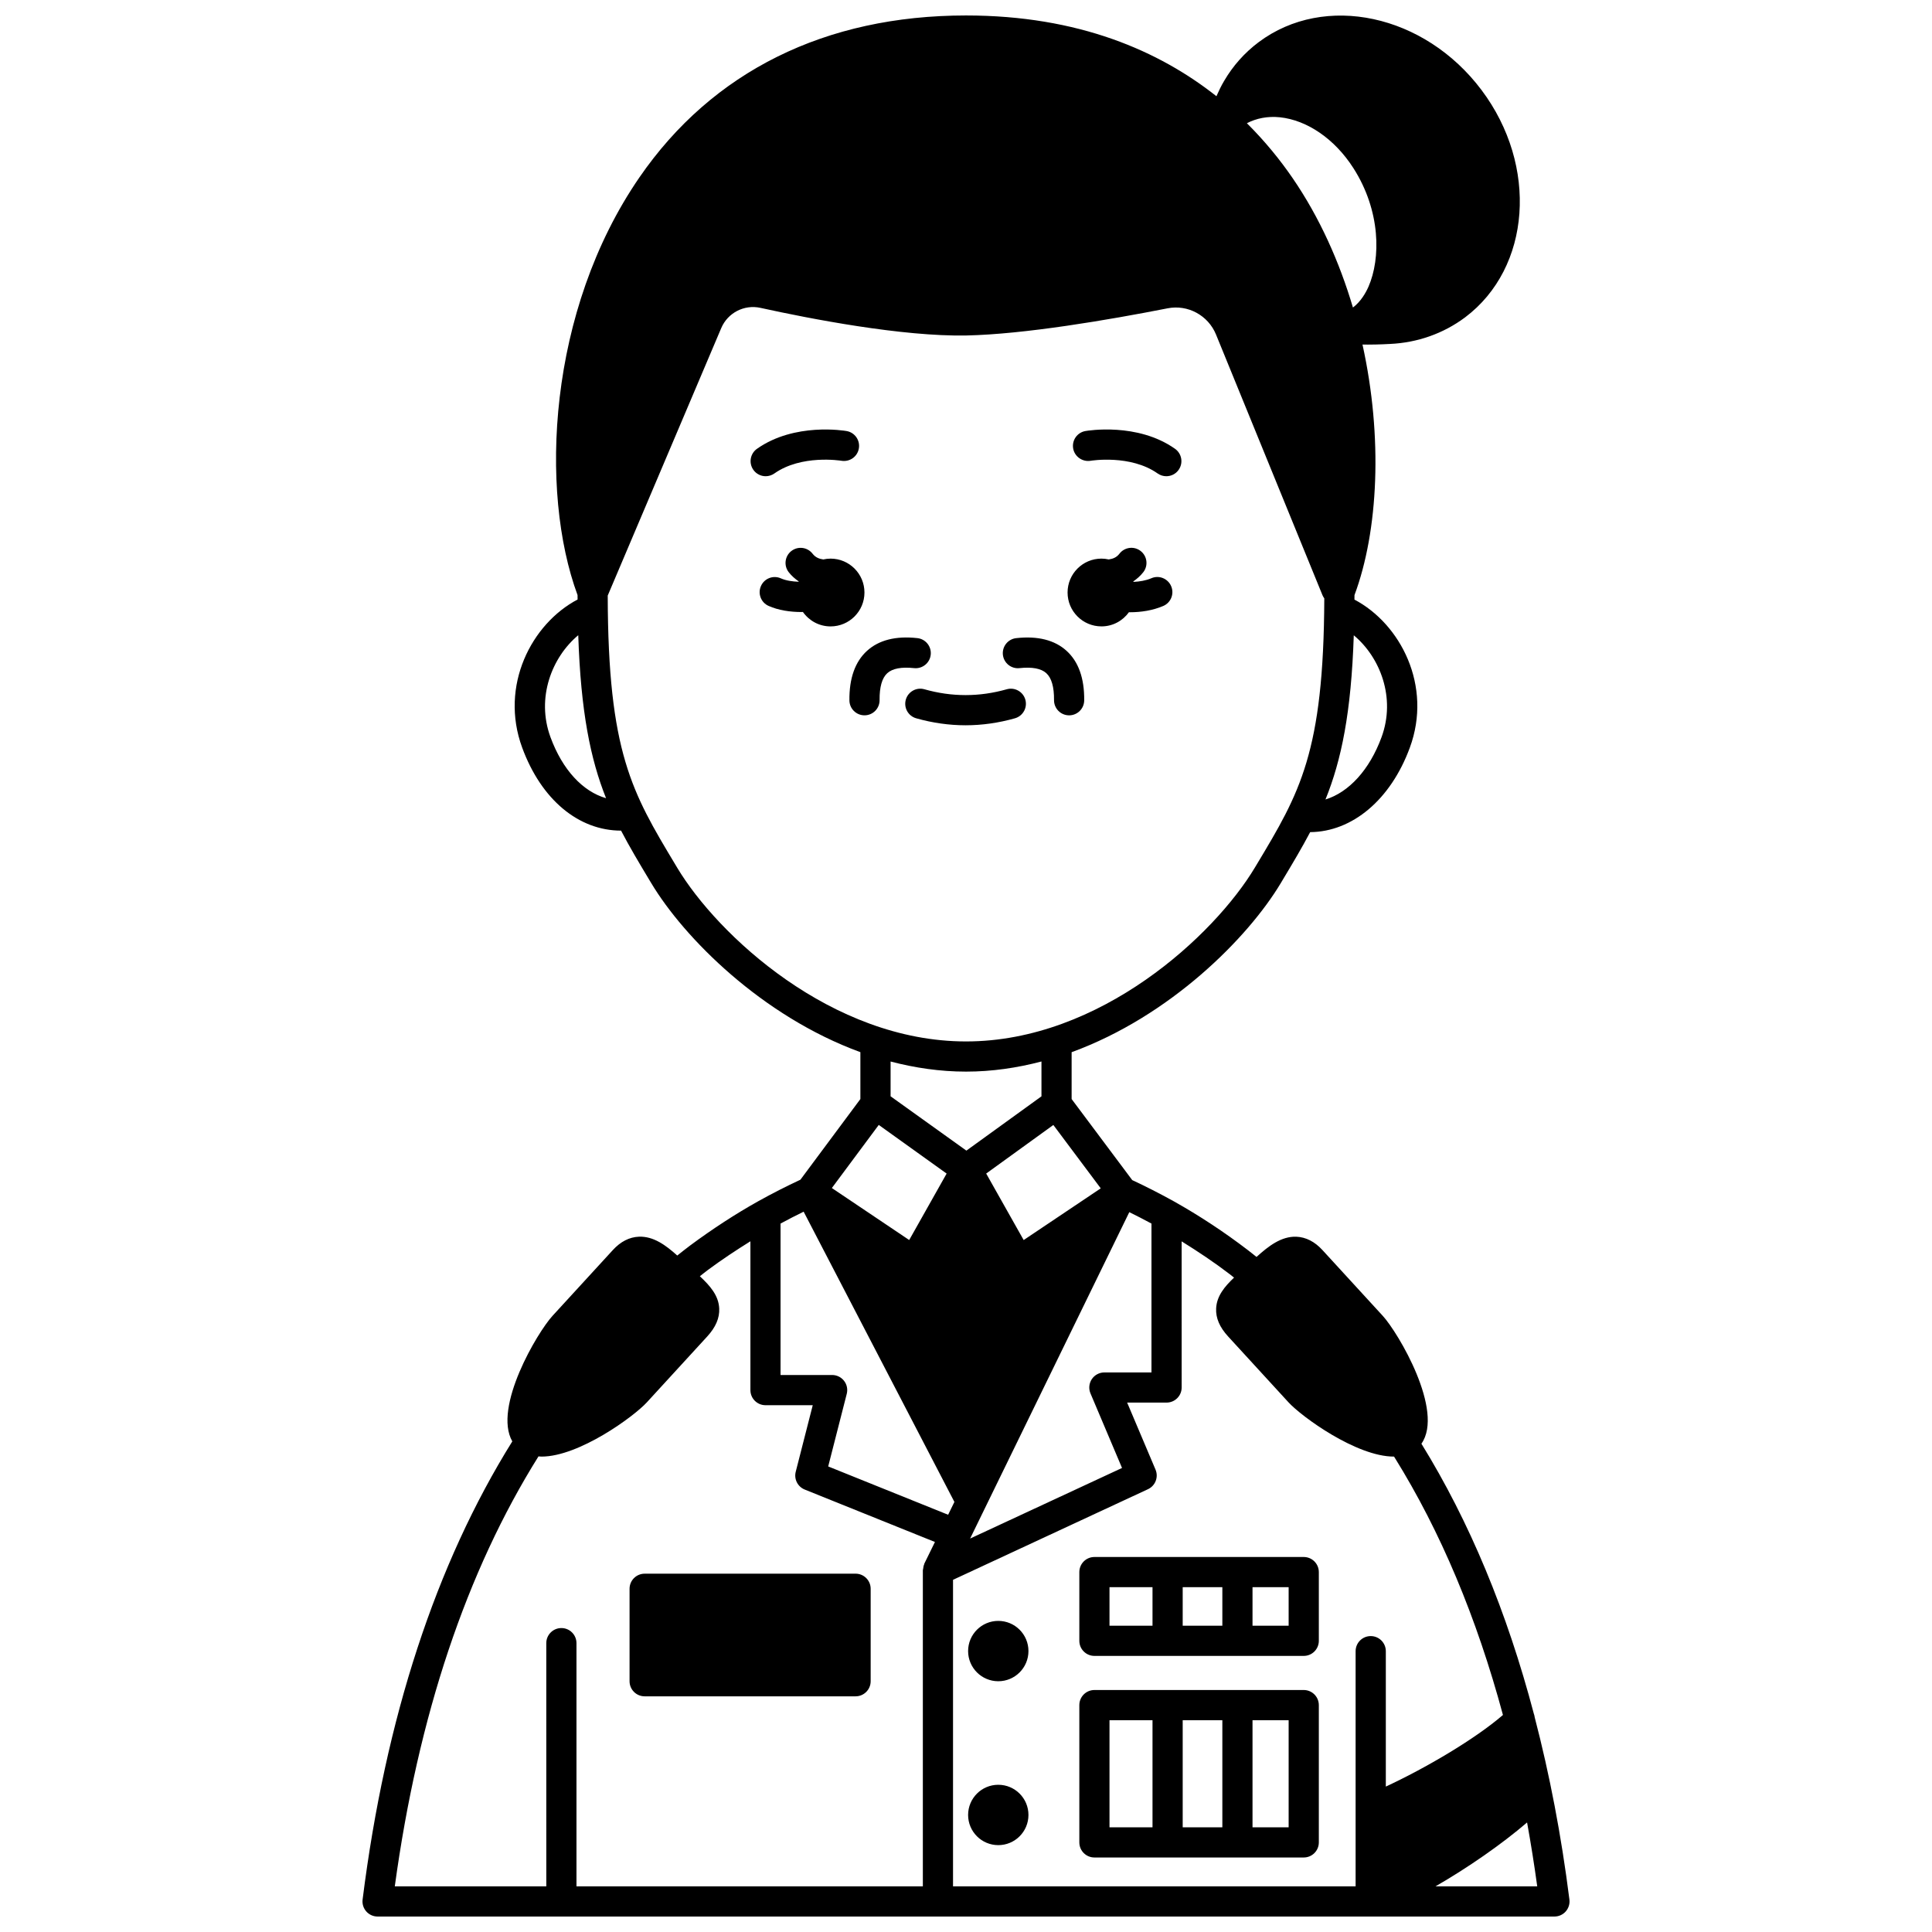
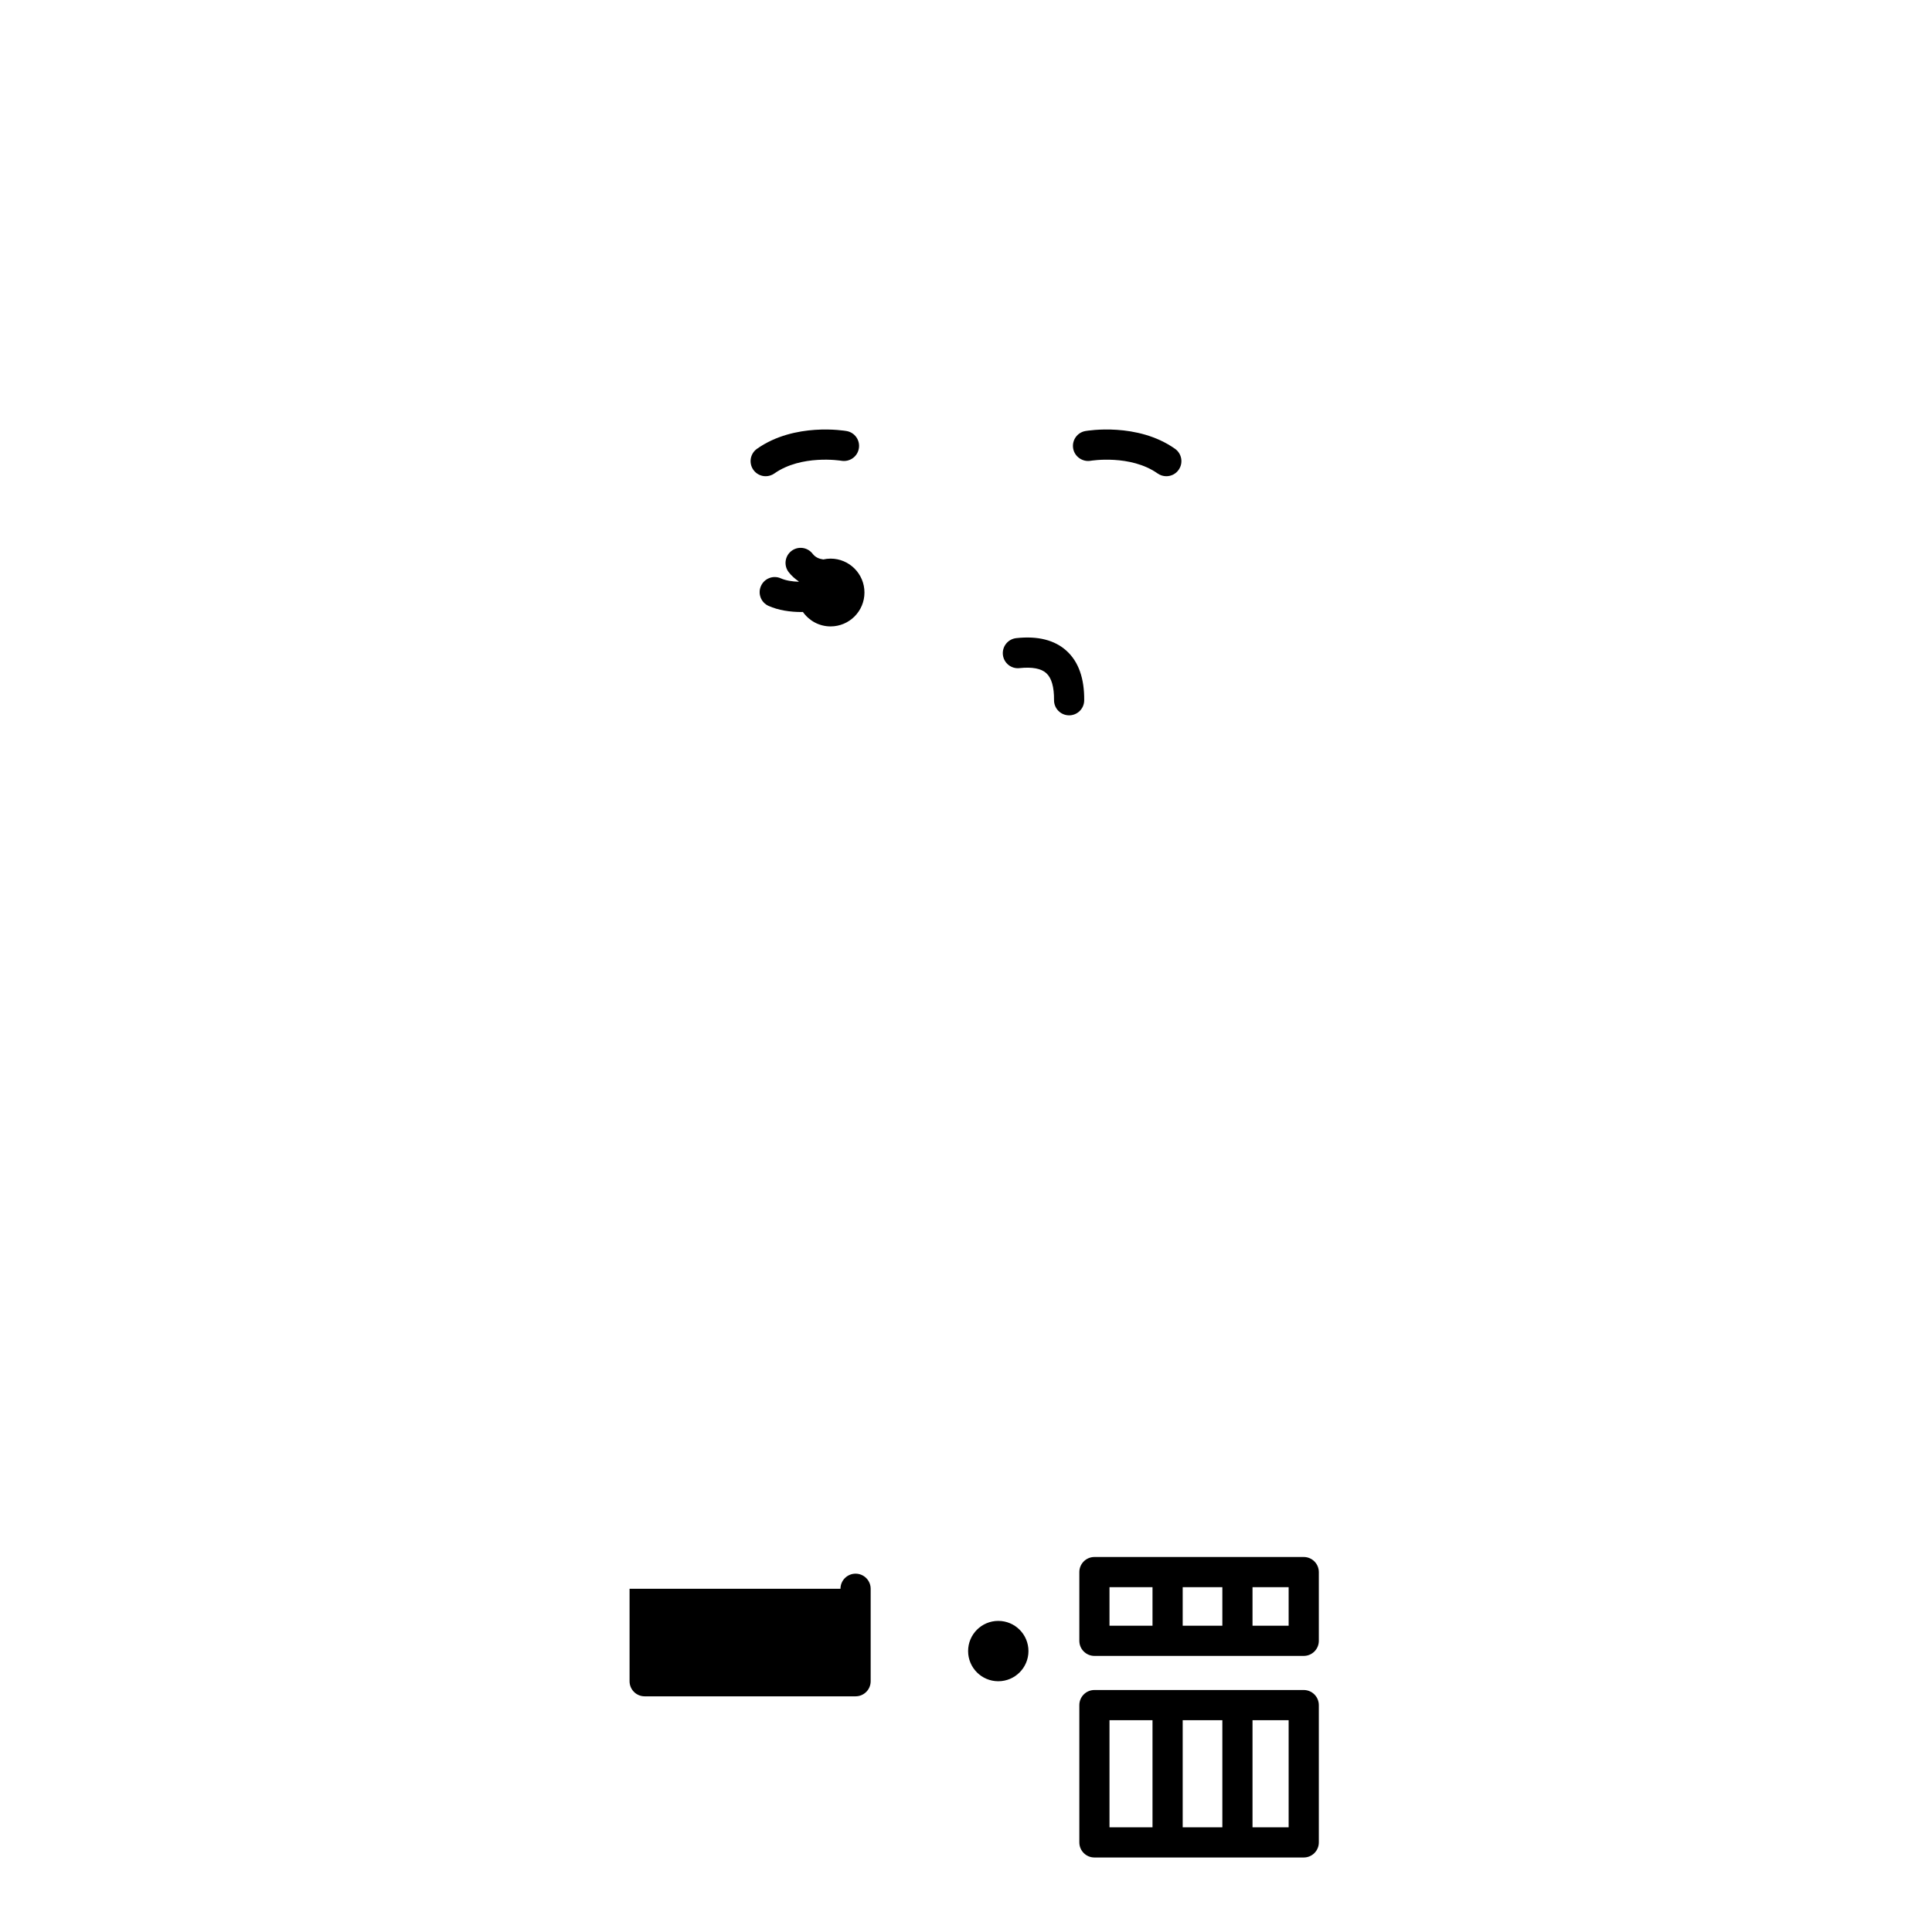
<svg xmlns="http://www.w3.org/2000/svg" width="800px" height="800px" version="1.1" viewBox="144 144 512 512">
  <defs>
    <clipPath id="a">
      <path d="m240 148.09h320v503.81h-320z" />
    </clipPath>
  </defs>
-   <path d="m435.9 310c3.008 0 5.648-1.492 7.281-3.758 0.09 0 0.164 0.012 0.25 0.012 2.941 0 6.059-0.473 8.84-1.664 2.031-0.867 2.973-3.219 2.098-5.25-0.867-2.031-3.238-2.988-5.25-2.098-1.469 0.625-3.125 0.887-4.738 0.965-0.012-0.043-0.023-0.082-0.039-0.129 0.98-0.684 1.891-1.469 2.66-2.465 1.348-1.75 1.016-4.258-0.734-5.606-1.75-1.348-4.258-1.02-5.606 0.734-0.758 0.992-1.762 1.371-2.836 1.516-0.625-0.133-1.262-0.219-1.926-0.219-4.957 0-8.98 4.023-8.98 8.98s4.016 8.98 8.98 8.98z" />
  <path d="m373.09 301.02c0-4.957-4.023-8.98-8.98-8.98-0.664 0-1.309 0.082-1.93 0.219-1.07-0.145-2.074-0.527-2.836-1.516-1.348-1.746-3.852-2.078-5.606-0.734-1.75 1.348-2.082 3.859-0.734 5.606 0.77 0.996 1.68 1.773 2.66 2.461-0.012 0.031-0.02 0.062-0.027 0.094-1.691-0.059-3.383-0.316-4.695-0.898-2.016-0.906-4.383 0.008-5.277 2.023-0.902 2.016 0.004 4.383 2.023 5.277 2.59 1.16 5.723 1.621 8.742 1.621 0.121 0 0.23-0.016 0.348-0.02 1.625 2.312 4.297 3.832 7.34 3.832 4.949-0.004 8.973-4.023 8.973-8.984z" />
  <path d="m433.02 266.11c0.109-0.02 10.547-1.727 17.766 3.363 0.699 0.492 1.504 0.73 2.301 0.73 1.254 0 2.496-0.586 3.269-1.695 1.273-1.805 0.84-4.297-0.965-5.574-9.969-7.035-23.195-4.797-23.75-4.703-2.172 0.383-3.613 2.445-3.242 4.617 0.379 2.18 2.488 3.621 4.621 3.262z" />
  <path d="m349.22 269.47c7.172-5.059 17.52-3.402 17.762-3.363 2.199 0.359 4.242-1.074 4.621-3.246 0.387-2.176-1.066-4.25-3.242-4.629-0.559-0.094-13.777-2.328-23.75 4.703-1.805 1.273-2.238 3.766-0.965 5.574 0.777 1.105 2.016 1.695 3.269 1.695 0.801-0.004 1.605-0.242 2.305-0.734z" />
  <g clip-path="url(#a)">
-     <path d="m550.71 599.09c-0.051-0.309-0.094-0.609-0.219-0.898-7.113-27.004-17.062-50.973-29.801-71.594 6.129-8.688-6.148-29.418-10.234-33.875l-15.992-17.441c-2.062-2.25-4.394-3.434-6.926-3.539-3.969-0.137-7.352 2.461-10.547 5.359-0.773-0.605-1.547-1.25-2.305-1.82-6.215-4.758-12.805-9.102-19.605-12.918-3.84-2.125-7.523-3.996-11.027-5.625l-16.062-21.48v-12.418c26.137-9.543 46.742-30.324 55.406-44.77l0.527-0.883c2.68-4.465 5.106-8.531 7.281-12.664 11.172-0.094 21.336-8.578 26.414-22.395 6.031-16.398-2.481-32.801-14.68-39.23 0-0.406 0.012-0.777 0.012-1.188 6.332-16.996 7.543-41.828 2.121-66.406 0.473 0.008 0.949 0.016 1.406 0.016 2.887 0 5.41-0.145 5.859-0.172 7.289-0.324 14.18-2.754 19.934-7.051 17.477-13.152 19.422-40.176 4.344-60.238-15.082-20.094-41.582-25.789-59.074-12.676-3.723 2.797-6.805 6.262-9.145 10.273-0.777 1.301-1.422 2.664-2.031 4.043-15.09-11.938-36.453-21.402-66.363-21.402-37.289 0-67.223 14.84-86.547 42.906-24.316 35.328-26.57 83.148-16.402 110.7 0 0.402 0.012 0.773 0.012 1.172-12.203 6.422-20.719 22.836-14.688 39.246 5.07 13.805 14.941 21.988 26.207 22.004 2.227 4.273 4.727 8.461 7.496 13.074l0.52 0.863c8.668 14.445 29.27 35.227 55.406 44.77v12.426l-15.891 21.375c-3.723 1.738-7.488 3.648-11.211 5.723-5.973 3.344-12.035 7.281-18.02 11.715-1.137 0.84-2.269 1.766-3.406 2.656-3.062-2.75-6.293-5.129-10.145-4.992-2.535 0.102-4.867 1.289-6.926 3.539l-15.992 17.441c-3.992 4.359-15.816 24.246-10.652 33.266-20.254 32.484-33.625 73.297-39.672 121.42-0.145 1.141 0.211 2.281 0.969 3.144 0.758 0.863 1.852 1.355 3 1.355h311.88c1.148 0 2.242-0.492 3-1.355 0.754-0.859 1.113-2.004 0.969-3.144-2.148-17.047-5.25-33.137-9.203-48.316zm-101.56-130.83v39.449h-12.48c-1.34 0-2.59 0.672-3.336 1.789-0.738 1.121-0.871 2.535-0.348 3.766l8.363 19.762-40.258 18.707 42.184-86.5c1.91 0.938 3.867 1.941 5.875 3.027zm-13.441-9.336-20.426 13.703-9.934-17.625 17.797-12.871zm-35.609-9.996-20.086-14.395v-9.219c6.426 1.68 13.105 2.676 19.992 2.676s13.57-0.996 19.992-2.684v9.234zm110.02-109.56c-3.184 8.664-8.68 14.609-14.855 16.504 4.207-10.391 6.82-22.953 7.5-43.512 6.961 5.789 11.207 16.535 7.356 27.008zm-26.945-164.29c7.285 0.77 14.562 5.789 19.465 13.438 7.305 11.387 7.281 24.008 4.019 31.465-0.695 1.586-2.027 3.953-4.117 5.516-3.586-12.09-8.828-23.855-15.973-34.277-3.266-4.762-7.281-9.746-12.133-14.566 2.535-1.309 5.496-1.906 8.738-1.574zm-193.29 164.29c-3.856-10.48 0.398-21.238 7.356-27.027 0.676 20.352 3.242 32.863 7.371 43.191-6.172-1.766-11.551-7.523-14.727-16.164zm33.578 34.582-0.52-0.867c-11.465-19.094-17.805-29.703-17.891-71.25l30.082-70.883c1.723-4.059 6.094-6.305 10.371-5.367 13.152 2.894 37.648 7.648 54.574 7.324 15.445-0.328 37.535-4.094 53.348-7.199 5.352-1.059 10.746 1.863 12.824 6.938l28.238 69.137c0.121 0.293 0.289 0.547 0.461 0.793-0.16 40.887-6.488 51.508-17.879 70.48l-0.531 0.883c-10.676 17.816-40.906 46.055-76.539 46.055-35.637 0-65.863-28.238-76.539-46.043zm53.414 68.168 17.988 12.891-9.922 17.609-20.496-13.777zm12.086 116.24c-0.027 0.055-0.016 0.125-0.039 0.18-0.172 0.395-0.25 0.812-0.289 1.238-0.008 0.117-0.074 0.215-0.074 0.332v83.801h-91.793v-64.457c0-2.211-1.789-4-4-4s-4 1.789-4 4l0.004 64.457h-40.152c6.172-45.172 19.004-83.48 38.082-113.95 0.266 0.016 0.516 0.055 0.789 0.055 9.965 0 24.477-10.613 27.926-14.375l15.992-17.445c2.262-2.469 3.309-4.906 3.188-7.441-0.164-3.445-2.426-6.008-5.133-8.535 0.727-0.559 1.461-1.168 2.184-1.703 3.731-2.758 7.477-5.231 11.215-7.559v39.438c0 2.211 1.789 4 4 4h12.52l-4.512 17.648c-0.496 1.941 0.52 3.949 2.379 4.703l34.516 13.898zm-25.484-25.734 4.918-19.246c0.305-1.199 0.043-2.469-0.715-3.441-0.758-0.977-1.922-1.547-3.16-1.547h-13.672v-40.133c2.039-1.105 4.082-2.152 6.121-3.148l39.953 76.918-1.66 3.398zm143.77 44.957c-2.211 0-4 1.789-4 4v62.328h-106.69v-81.242l51.668-24.016c1.953-0.91 2.836-3.203 1.996-5.188l-7.519-17.762h10.445c2.211 0 4-1.789 4-4l-0.004-38.727c4.348 2.703 8.621 5.547 12.703 8.668 0.391 0.297 0.789 0.633 1.184 0.938-2.531 2.41-4.59 4.894-4.746 8.172-0.121 2.539 0.918 4.973 3.188 7.441l15.996 17.445c3.445 3.762 17.957 14.375 27.922 14.375 0.012 0 0.023-0.004 0.035-0.004l0.141 0.215c12.203 19.605 21.781 42.48 28.727 68.262-7.414 6.402-20.445 14.055-31.039 18.977v-35.887c-0.004-2.207-1.793-3.996-4.004-3.996zm17.164 66.328c8.602-4.957 17.512-11.137 24.277-16.938 1.004 5.539 1.902 11.176 2.691 16.938z" />
-   </g>
-   <path d="m310.84 565.04v24.504c0 2.211 1.789 4 4 4h55.895c2.211 0 4-1.789 4-4v-24.504c0-2.211-1.789-4-4-4l-55.895 0.004c-2.207 0-4 1.789-4 3.996z" />
+     </g>
+   <path d="m310.84 565.04v24.504c0 2.211 1.789 4 4 4h55.895c2.211 0 4-1.789 4-4v-24.504c0-2.211-1.789-4-4-4c-2.207 0-4 1.789-4 3.996z" />
  <path d="m489.5 591.87h-55.465c-2.211 0-4 1.789-4 4v36.383c0 2.211 1.789 4 4 4h55.469c2.211 0 4-1.789 4-4v-36.383c-0.004-2.211-1.793-4-4.004-4zm-40.074 36.383h-11.398v-28.387h11.398zm18.508 0h-10.508v-28.387h10.508zm17.57 0h-9.574v-28.387h9.574z" />
  <path d="m416.55 581.55c0 4.414-3.578 7.996-7.996 7.996-4.418 0-7.996-3.582-7.996-7.996 0-4.418 3.578-7.996 7.996-7.996 4.418 0 7.996 3.578 7.996 7.996" />
-   <path d="m416.55 624.98c0 4.418-3.578 8-7.996 8-4.418 0-7.996-3.582-7.996-8 0-4.414 3.578-7.996 7.996-7.996 4.418 0 7.996 3.582 7.996 7.996" />
  <path d="m489.5 556.62h-55.465c-2.211 0-4 1.789-4 4v18.211c0 2.211 1.789 4 4 4h55.469c2.211 0 4-1.789 4-4v-18.211c-0.004-2.215-1.793-4-4.004-4zm-40.074 18.207h-11.398v-10.211h11.398zm18.508 0h-10.508v-10.211h10.508zm17.57 0h-9.574v-10.211h9.574z" />
-   <path d="m415.73 329.42c-0.602-2.129-2.828-3.363-4.934-2.754-7.25 2.055-14.566 2.055-21.812 0-2.106-0.613-4.34 0.629-4.934 2.754-0.602 2.125 0.633 4.336 2.754 4.934 4.336 1.23 8.738 1.852 13.082 1.852 4.348 0 8.75-0.621 13.082-1.852 2.125-0.602 3.359-2.812 2.762-4.934z" />
  <path d="m414.18 321.06c3.336-0.355 5.734 0.09 7.098 1.336 1.398 1.266 2.082 3.668 2.051 7.133-0.023 2.211 1.75 4.019 3.953 4.043h0.043c2.191 0 3.973-1.758 4-3.953 0.062-5.852-1.512-10.27-4.672-13.141-3.129-2.848-7.609-3.996-13.328-3.367-2.195 0.234-3.781 2.207-3.551 4.402 0.238 2.195 2.211 3.797 4.406 3.547z" />
-   <path d="m386.25 321.06c2.195 0.23 4.168-1.359 4.402-3.551 0.234-2.195-1.355-4.168-3.551-4.402-5.731-0.629-10.195 0.52-13.328 3.367-3.16 2.871-4.731 7.289-4.668 13.141 0.023 2.195 1.809 3.953 4 3.953h0.043c2.211-0.023 3.977-1.836 3.953-4.043-0.039-3.465 0.652-5.867 2.047-7.133 1.375-1.242 3.762-1.688 7.102-1.332z" />
</svg>